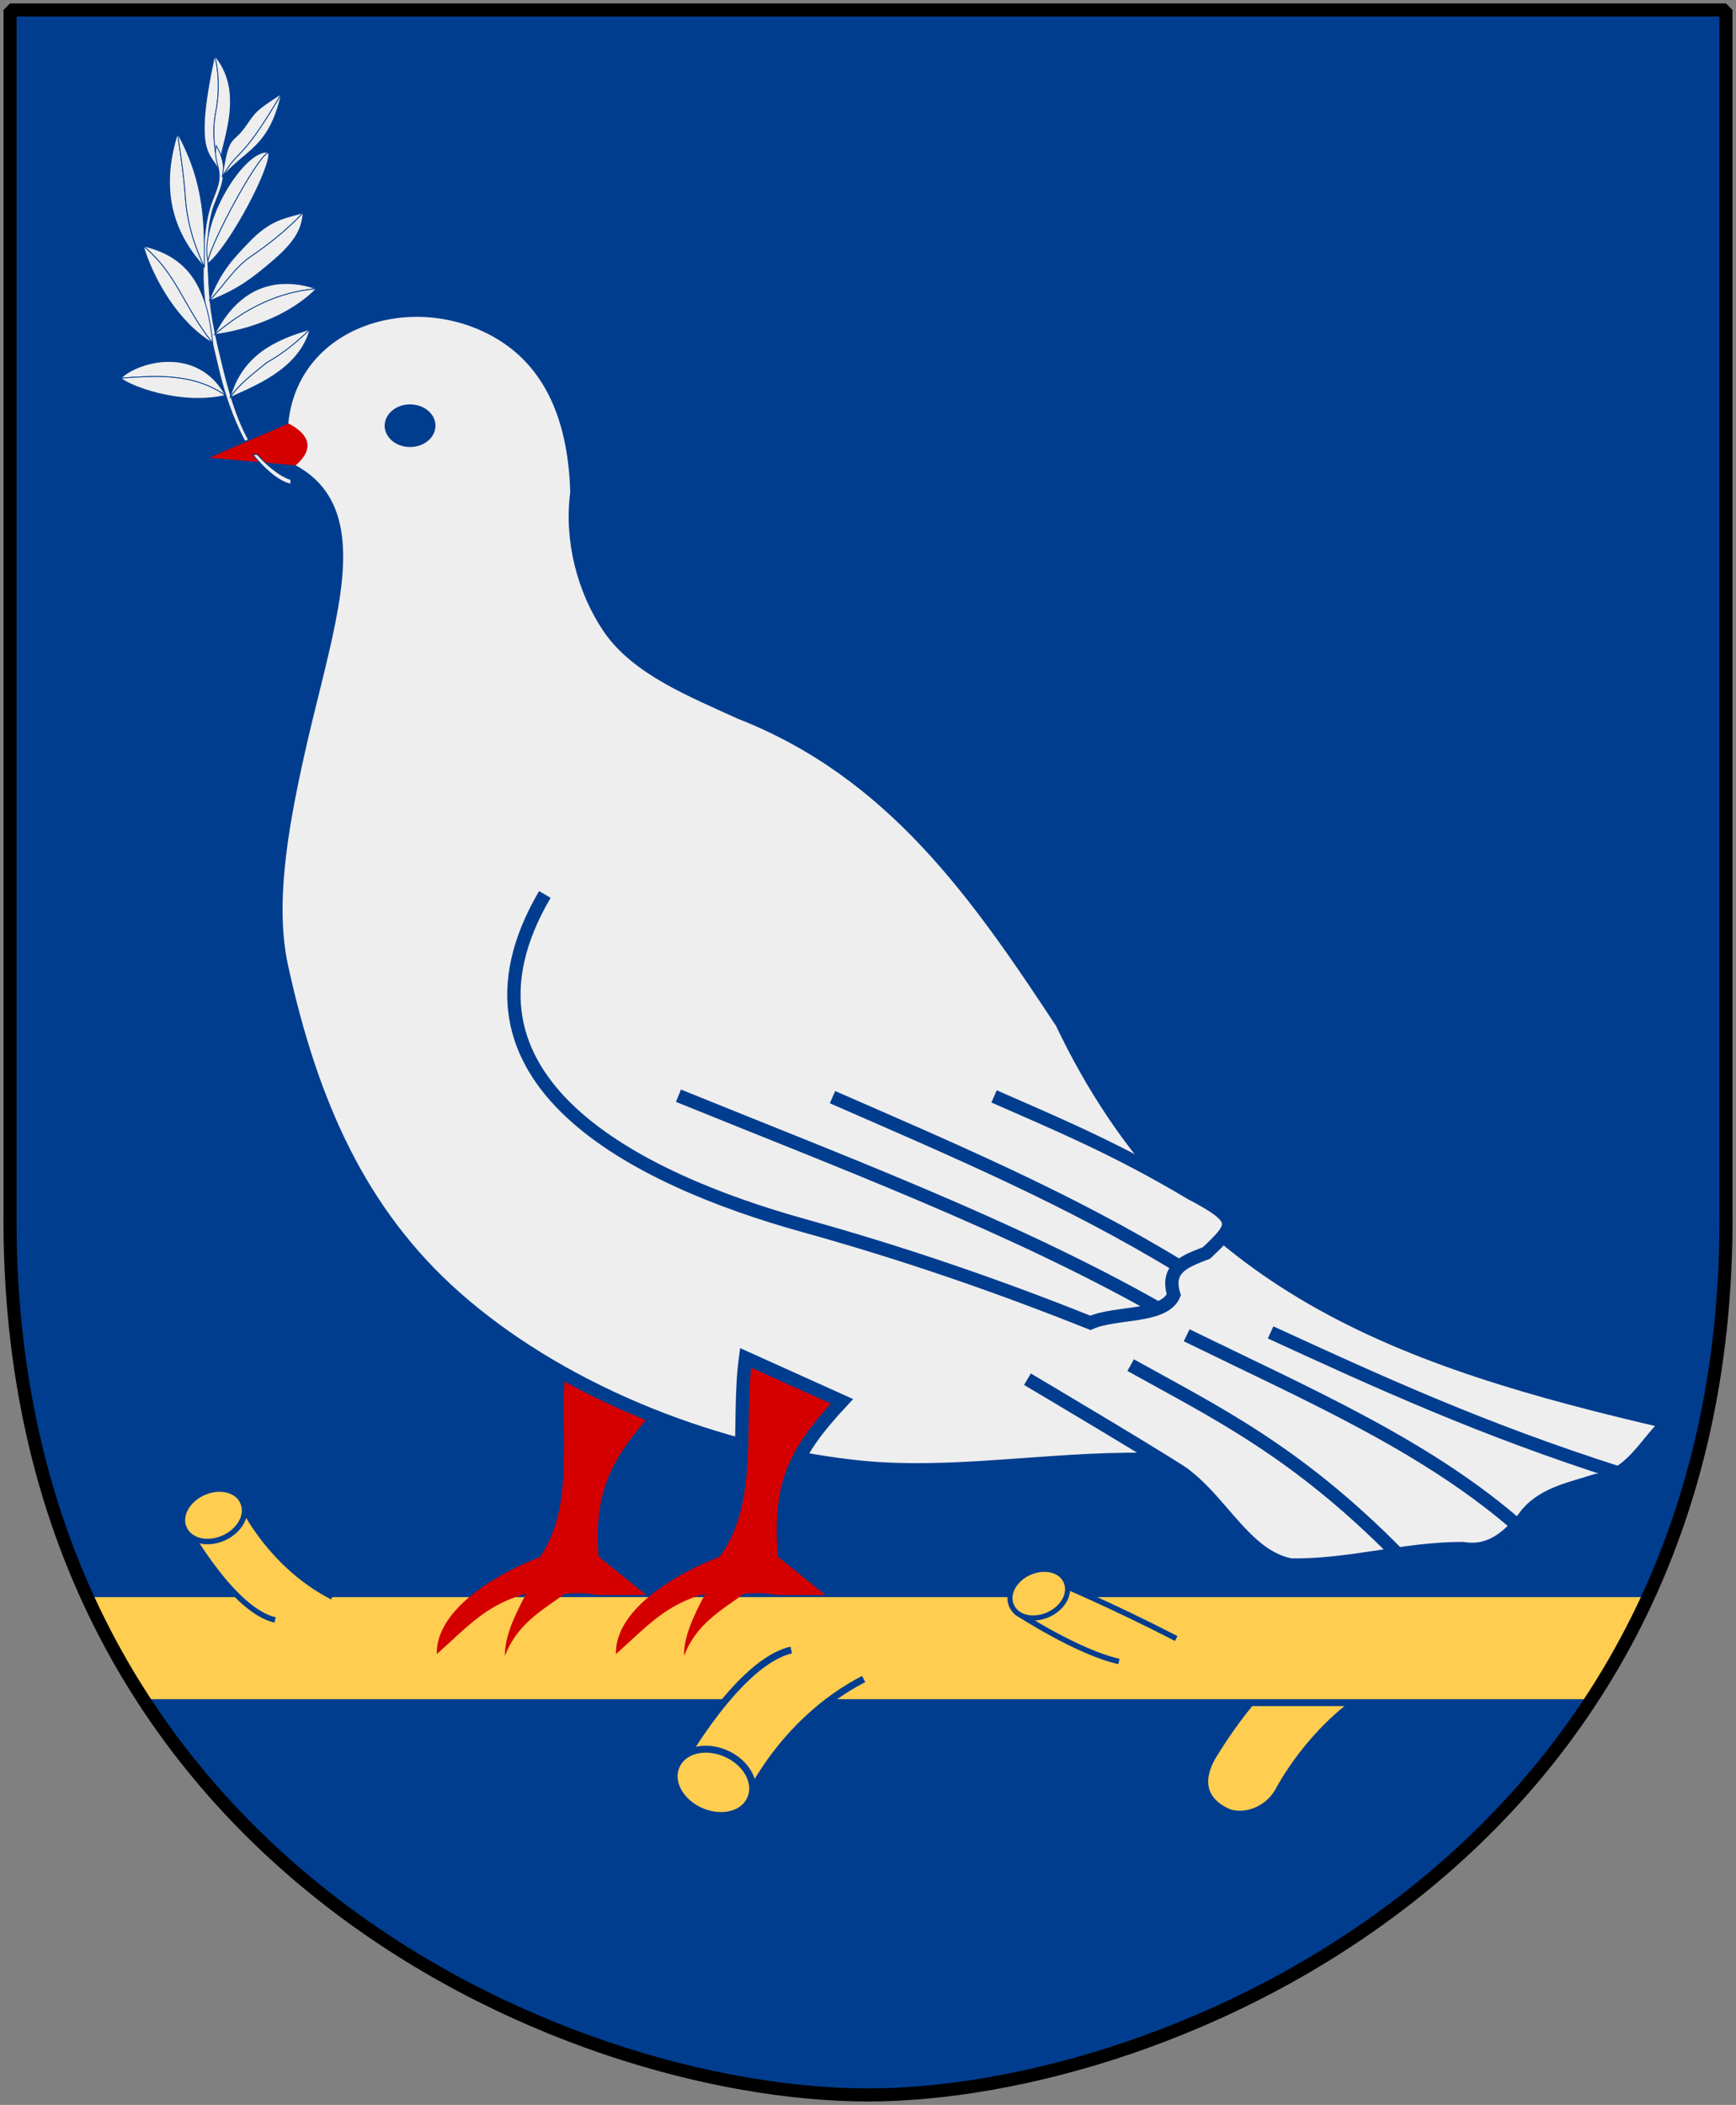
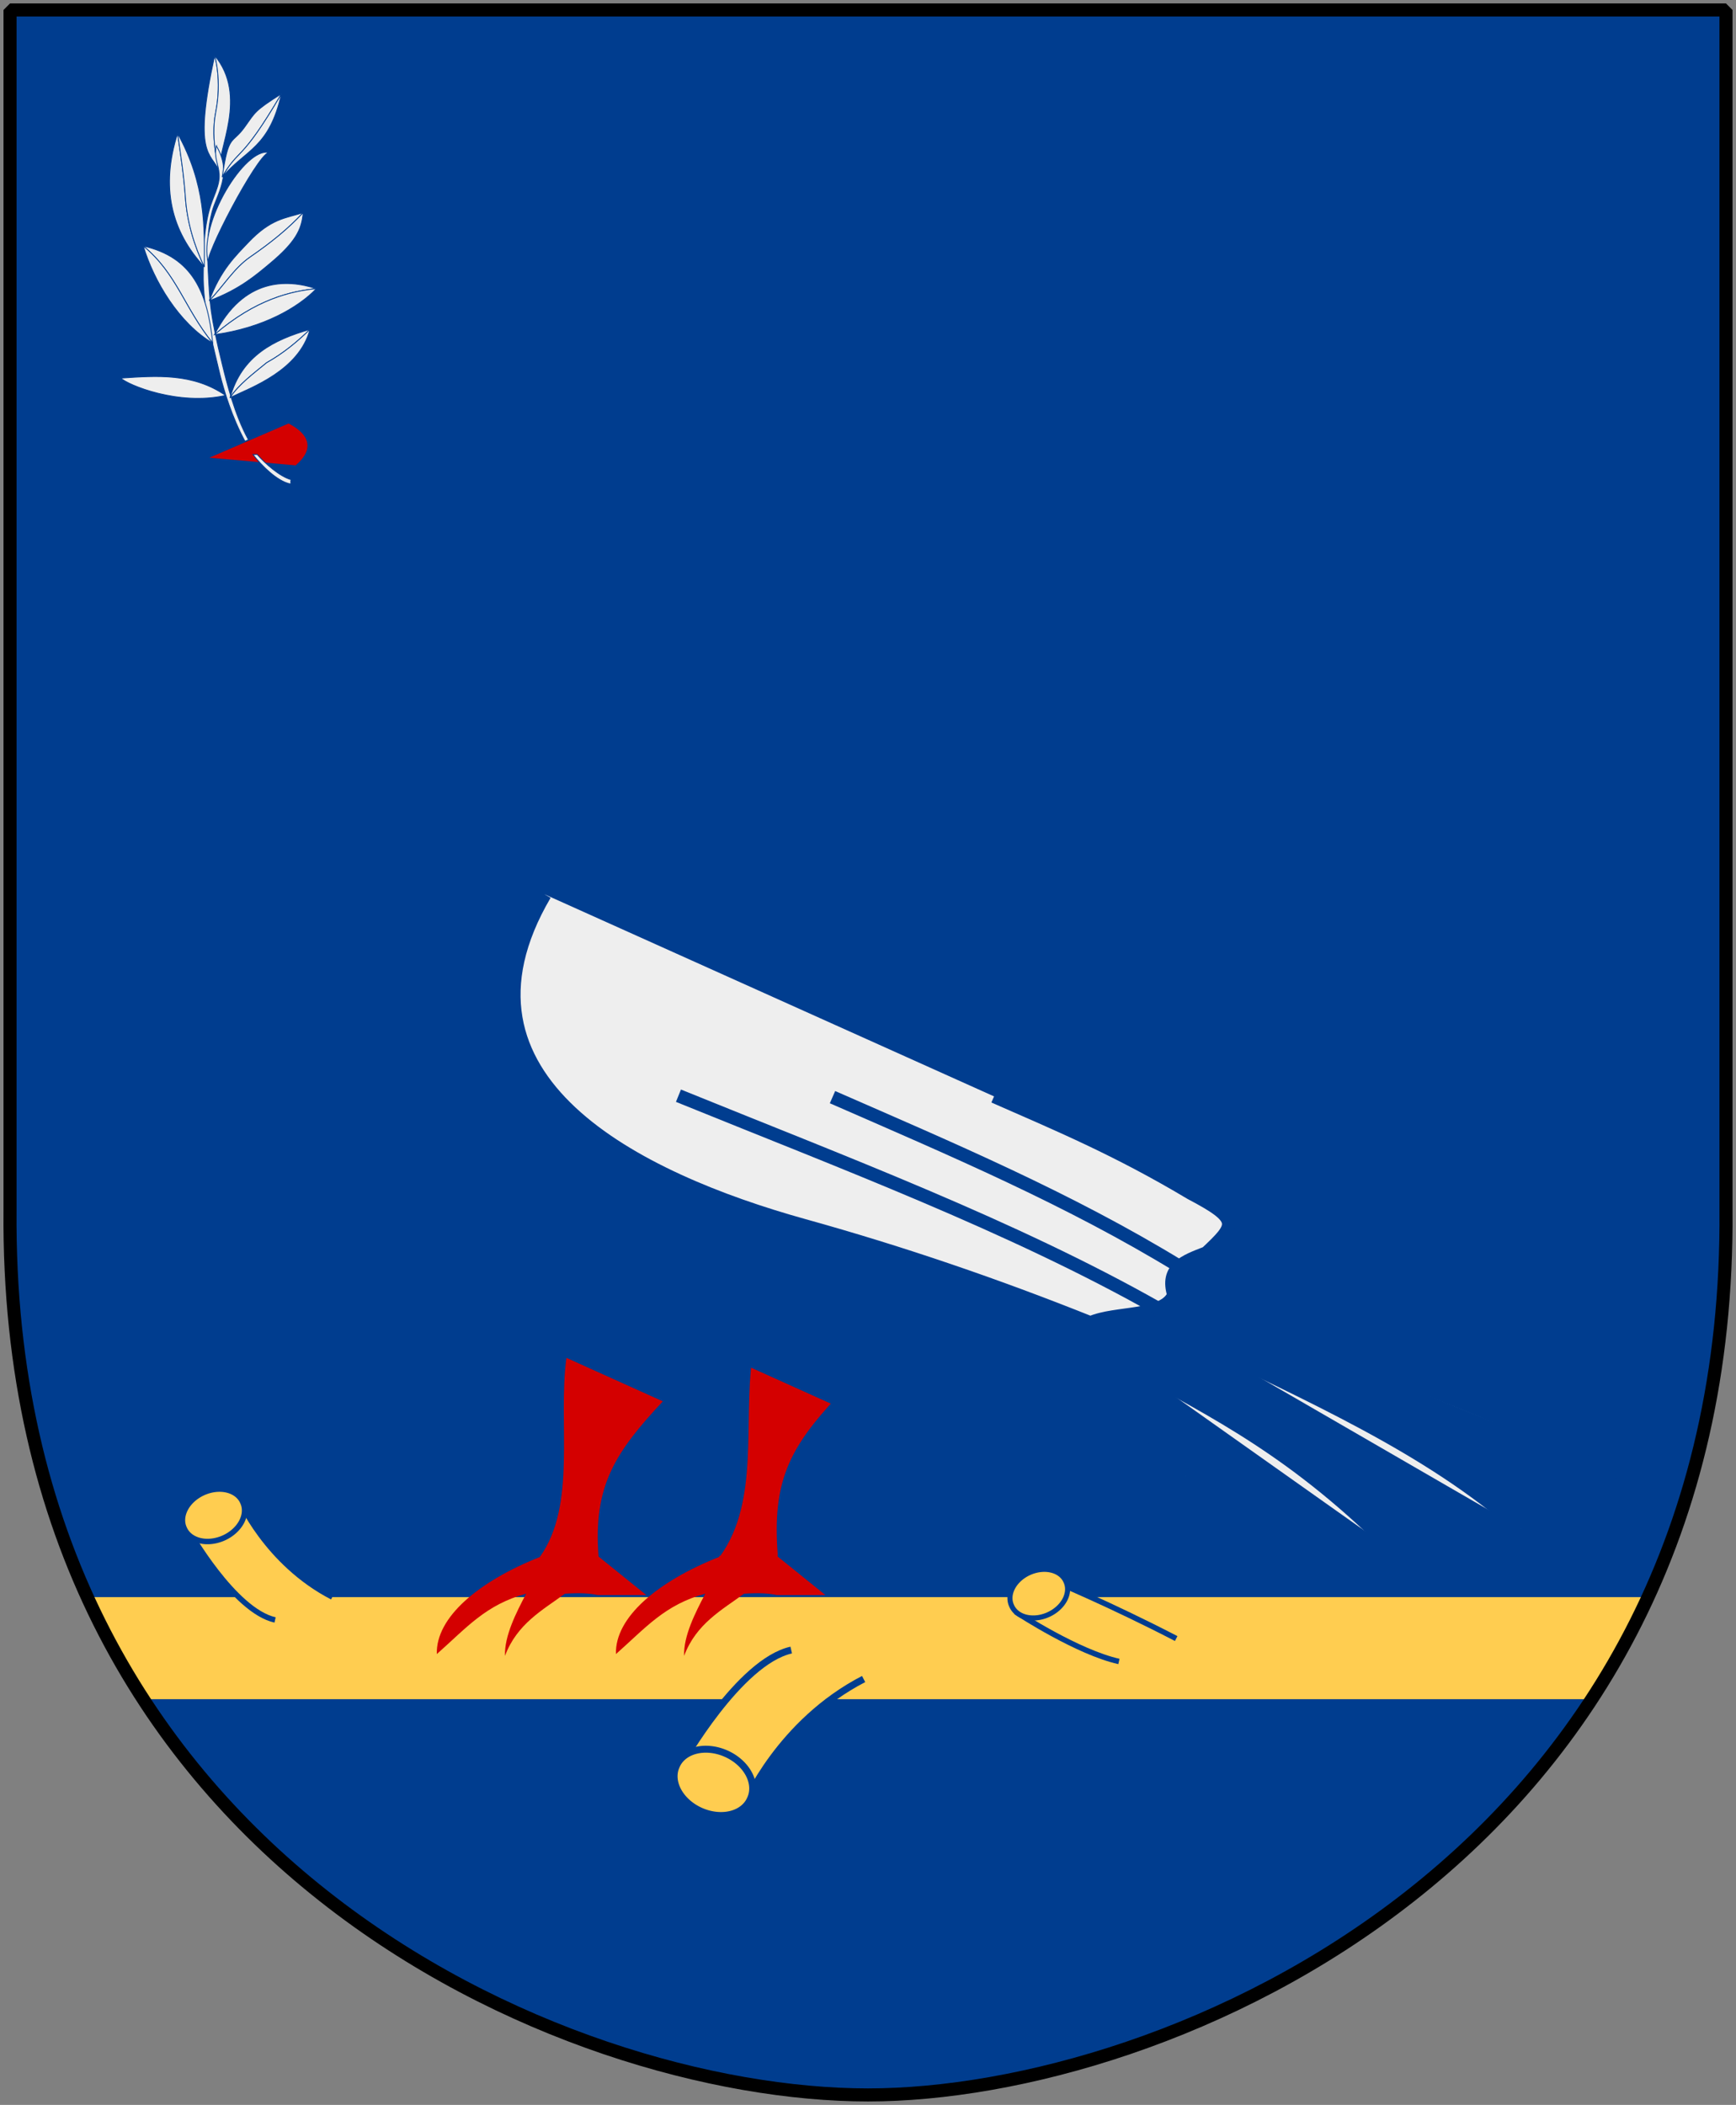
<svg xmlns="http://www.w3.org/2000/svg" xmlns:xlink="http://www.w3.org/1999/xlink" version="1.0" width="251" height="304.2" id="svg4166">
  <rect width="100%" height="100%" fill="#808080" stroke="none" />
  <defs id="defs4168" />
  <path d="m 249.551,1.44 -124.05,0 -124.051,0 0,173.497 C 0.682,268.657 81.739,302.756 125.5,302.756 c 42.994,0 124.818,-34.099 124.051,-127.82 l 0,-173.497 z" id="Shield" style="fill:#003d8f" />
  <g id="Gren">
    <g transform="translate(56,0.245)" id="use3641">
-       <path d="m 37.344,215.094 c -3.653,1.748 -3.946,4.844 -1.844,8.25 2.282,3.699 8.799,13.487 14.906,14.844 L 60.875,234 c -9.037,-4.674 -14.075,-12.373 -16.062,-16 -1.769,-3.063 -5.39,-3.901 -7.469,-2.906 z" transform="matrix(1,0,0,-1,84,476.639)" id="path3647" style="color:#000000;fill:#ffcd50;fill-opacity:1;fill-rule:evenodd;stroke:#003d8f;stroke-width:1;stroke-linecap:butt;stroke-linejoin:miter;stroke-miterlimit:4;stroke-opacity:1;stroke-dashoffset:0;marker:none;visibility:visible;display:inline;overflow:visible;enable-background:accumulate" />
-     </g>
+       </g>
    <path d="m 12.406,230.312 c 2.527,5.611 5.417,10.863 8.625,15.75 l 208.781,0 c 3.229,-4.887 6.141,-10.139 8.688,-15.75 l -226.094,0 z" id="rect2837" style="fill:#ffcd50;stroke:#003d8f;stroke-opacity:1" />
    <use transform="matrix(0.791,0,0,-0.791,-50.718,422.739)" id="use3651" x="0" y="0" width="251" height="304.2" xlink:href="#g3637" />
    <g transform="translate(-20,0)" id="g3637">
      <path d="m 144.867,242.652 c -12.142,6.28 -17.073,18.004 -17.073,18.004 l -9.211,-5.862 c 0,0 8.28,-14.654 15.817,-16.329" id="path2861" style="fill:#ffcd50;fill-opacity:1;stroke:#003d8f;stroke-width:1;stroke-linecap:butt;stroke-linejoin:miter;stroke-miterlimit:4;stroke-opacity:1;stroke-dasharray:none" />
      <path d="m 126.022,254.794 a 5.858,4.478 0 1 1 -11.715,0 5.858,4.478 0 1 1 11.715,0 z" transform="matrix(0.914,0.407,-0.407,0.914,117.018,-24.203)" id="path2863" style="color:#000000;fill:#ffcd50;fill-opacity:1;fill-rule:evenodd;stroke:#003d8f;stroke-width:1;stroke-linecap:butt;stroke-linejoin:miter;stroke-miterlimit:4;stroke-opacity:1;stroke-dasharray:none;stroke-dashoffset:0;marker:none;visibility:visible;display:inline;overflow:visible;enable-background:accumulate" />
    </g>
    <g transform="matrix(0.791,0,0,-0.791,55.47,428.739)" id="use3653">
      <path d="m 144.867,242.652 c -12.142,6.28 -22.132,10.415 -22.132,10.415 l -6.682,-5.862 c 0,0 10.81,-7.065 18.347,-8.74" id="path3657" style="fill:#ffcd50;fill-opacity:1;stroke:#003d8f;stroke-width:1;stroke-linecap:butt;stroke-linejoin:miter;stroke-miterlimit:4;stroke-opacity:1;stroke-dasharray:none" />
      <path d="m 126.022,254.794 a 5.858,4.478 0 1 1 -11.715,0 5.858,4.478 0 1 1 11.715,0 z" transform="matrix(0.848,0.377,-0.377,0.848,113.907,-10.513)" id="path3659" style="color:#000000;fill:#ffcd50;fill-opacity:1;fill-rule:evenodd;stroke:#003d8f;stroke-width:1;stroke-linecap:butt;stroke-linejoin:miter;stroke-miterlimit:4;stroke-opacity:1;stroke-dasharray:none;stroke-dashoffset:0;marker:none;visibility:visible;display:inline;overflow:visible;enable-background:accumulate" />
    </g>
  </g>
  <g transform="matrix(0.563,0,0,0.563,-46.026,-36.809)" id="Dove" style="fill:#eeeeee;stroke:#003d8f;stroke-width:3.421">
    <path d="m 227.219,413.938 c -2.268,16.674 2.773,37.712 -6.844,51.125 -15.701,6.227 -26.747,15.493 -26.438,24.906 7.696,-6.815 12.568,-12.681 22.938,-15.5 -2.559,4.889 -5.607,10.813 -5.438,15.969 3.079,-8.255 9.763,-11.829 15.406,-15.969 3.979,-0.254 6.367,-0.084 8.344,0.344 l 12.531,0 -12.25,-9.875 c -1.453,-18.342 4.499,-26.951 16.5,-39.844 -8.242,-3.719 -16.509,-7.438 -24.75,-11.156 z" id="Dove-foot1" style="fill:#d40000;stroke:none" />
-     <path d="m 131.017,183.425 c 7.692,-3.187 15.384,-6.375 23.076,-9.562 2.623,-26.415 33.581,-35.961 55.546,-23.327 15.052,8.657 19.784,24.762 20.276,41.255 -1.642,12.244 1.781,25.111 8.242,34.665 7.146,10.567 21.332,16.153 33.663,21.81 38.985,15.267 60.661,46.271 82.638,79.637 32.309,67.891 87.467,86.752 155.669,102.546 -5.845,5.394 -9.51,13.956 -18.378,14.954 -6.911,2.243 -14.448,3.505 -18.766,9.804 -4.113,4.847 -8.624,8.854 -15.579,7.684 -14.864,-0.042 -29.307,4.498 -44.115,4.213 -14.903,-2.64 -21.378,-26.237 -37.498,-27.093 -25.017,-0.387 -50.36,4.62 -74.999,1.793 -38.335,-4.398 -76.384,-20.633 -102.086,-43.346 -24.488,-21.64 -36.993,-49.884 -44.613,-84.747 -3.582,-16.03 -0.1,-35.879 4.21,-55.193 5.326,-23.864 12.712,-45.373 8.736,-59.528 -1.746,-6.216 -5.682,-11.014 -12.947,-13.97 -7.692,-0.531 -15.384,-1.062 -23.076,-1.594 z" id="Dove-main" />
    <use transform="translate(46,0)" id="use2852" x="0" y="0" width="600" height="660" xlink:href="#Dove-foot1" />
    <g id="Dove-tail-lines">
      <path d="m 345.613,419.416 c 0,0 39.925,23.639 40.72,24.833" id="path4997" />
      <path d="m 372.114,415.8 c 21.72,12.098 42.474,21.995 68.698,48.609" id="path4999" />
      <path d="m 386.504,408.137 c 31.294,15.318 62.086,28.569 85.901,49.672" id="path5001" />
      <path d="m 408.06,407.402 c 27.667,12.712 54.206,24.88 89.463,36.124" id="path5003" />
    </g>
    <path d="m 337.038,346.819 c 16.272,7.147 31.607,13.524 50.549,24.845 12.781,6.709 11.637,8.137 4.005,15.34 -5.582,2.164 -10.508,3.876 -8.384,10.773 -2.55,5.923 -14.924,4.29 -21.428,7.172 -24.055,-9.624 -48.424,-17.977 -73.557,-24.958 -42.895,-11.914 -94.547,-37.294 -66.548,-85.008" id="Wing" />
    <g id="Wing-line" style="fill:none">
      <path d="m 255.988,346.643 c 41.691,16.94 85.844,33.476 123.183,54.624" id="path5005" />
      <path d="m 295.548,347.013 c 30.222,13.219 60.588,26.019 89.308,43.593" id="path5007" />
    </g>
    <path d="m 135.535,182.87 20.331,-8.783 c 5.323,2.77 6.763,6.509 1.816,10.747 l -22.147,-1.964 z" id="Beak" style="fill:#d40000;stroke:none" />
    <path d="m 187.062,169.188 c 3.744,0 6.531,2.573 6.531,5.469 0,2.895 -2.787,5.469 -6.531,5.469 -3.744,0 -6.531,-2.573 -6.531,-5.469 0,-2.895 2.787,-5.469 6.531,-5.469 z" id="Eye" style="fill:#003d8f;stroke:none" />
    <path d="m 283.205,464.503 c -1.453,-18.342 2.762,-26.517 14.763,-39.41 -8.242,-3.719 -16.509,-7.438 -24.75,-11.156 -2.268,16.674 1.76,36.409 -7.857,49.822" id="use2856" style="fill:#d40000" />
  </g>
  <g transform="matrix(-0.104,-0.056,-0.056,0.104,131.551,4.567)" id="Olive-branch" style="fill:#eeeeee;stroke:#003d8f">
    <g id="g24459">
      <path d="m 663.124,550.827 c 0,0 27.94,-27.367 38.234,-61.208 11.662,-38.339 34.023,-60.441 34.023,-60.441 -34.541,120.126 -51.552,106.825 -72.258,121.649 z" id="path23486" />
      <path d="m 663.124,550.827 c 0,0 27.94,-27.367 38.234,-61.208 11.662,-38.339 34.023,-60.441 34.023,-60.441 -60.062,24.302 -57.227,99.736 -72.258,121.649 z" id="path23488" />
    </g>
    <path d="m 30.938,21.062 c -0.377,1.736 0.295,2.534 0.406,4.094 0.121,1.688 -0.92,3.268 -1.438,5.188 -0.838,3.11 -0.807,5.891 -0.875,9.094 -0.111,5.229 1.412,10.448 2.406,14.812 0.559,2.227 1.736,6.19 3.625,9.652 l 0.5,-0.219 C 33.523,59.948 32.434,55.424 31.781,52.75 30.003,45.488 29.98,43.882 29.75,39.344 29.554,35.462 29.697,32.97 30.312,30.625 c 0.665,-2.533 3.039,-5.491 0.625,-9.562 z m 5.276,44.754 c 1.307,1.675 3.448,3.791 5.287,4.246 0.424,0.021 0.07,-0.118 0.25,-0.594 -1.639,-0.446 -3.767,-2.338 -4.925,-3.652 l -0.612,0 z" transform="matrix(-7.427,-4.006,-4.006,7.427,995.305,493.044)" id="path13722" style="stroke-width:0.119" />
    <g id="g3038">
      <path d="m 520.296,788.748 c 11.769,-51.643 -13.373,-87.467 -46.549,-119.848 6.467,20.38 14.531,40.76 27.443,61.14 7.973,19.569 17.303,39.139 19.106,58.708 z" id="path14693" />
      <path d="m 520.296,788.748 c -16.851,-23.09 -58.594,-69.099 -46.549,-119.848 6.467,20.38 14.531,40.76 27.443,61.14 7.973,19.569 17.303,39.139 19.106,58.708 z" id="path14695" />
    </g>
    <g id="g3044">
-       <path d="m 526.403,789.045 c 58.704,-37.792 113.204,12.489 122.974,42.149 -37.806,-23.783 -74.986,-47.444 -122.974,-42.149 z" id="path15666" />
      <path d="m 526.403,789.045 c 44.824,38.897 111.633,45.445 122.974,42.149 -37.806,-23.783 -74.986,-47.444 -122.974,-42.149 z" id="path15668" />
    </g>
    <g id="g3050">
      <path d="m 490.506,621.374 c 37.019,6.498 85.051,30.119 83.141,108.615 -23.923,-62.178 -57.511,-91.517 -83.141,-108.615 z" id="path17622" />
      <path d="m 490.506,621.374 c 8.663,31.117 35.05,73.53 83.141,108.615 -23.923,-62.178 -57.511,-91.517 -83.141,-108.615 z" id="path17624" />
    </g>
    <g id="g3056">
      <path d="m 570.686,740.139 c 35.261,-52.193 71.704,-80.754 131.092,-64.306 -52.449,10.38 -80.074,43.02 -131.092,64.306 z" id="path18599" />
      <path d="m 570.686,740.139 c 47.458,-1.683 99.475,-32.581 131.092,-64.306 -52.449,10.38 -80.074,43.02 -131.092,64.306 z" id="path18601" />
    </g>
    <g id="g3062">
      <path d="m 548.862,547.204 c 6.942,26.381 16.975,50.396 31.397,78.552 10.957,21.392 12.033,47.687 18.641,70.736 5.858,-39.186 -2.477,-64.322 -8.158,-85.319 -10.489,-38.76 -25.901,-47.652 -41.88,-63.969 z" id="path19576" />
      <path d="m 548.862,547.204 c 6.942,26.381 16.975,50.396 31.397,78.552 10.957,21.392 12.033,47.687 18.641,70.736 -26.004,-29.6 -35.58,-54.983 -43.686,-75.168 -15,-37.351 -14.904,-55.265 -6.352,-74.12 z" id="path19578" />
    </g>
    <g id="g3068">
-       <path d="m 623.861,662.927 c 56.73,-19.277 93.55,-60.512 106.301,-128.295 -16.663,22.473 -31.647,42.3 -45.775,64.731 -15.818,25.113 -37.371,46.644 -60.526,63.563 z" id="path20553" />
+       <path d="m 623.861,662.927 c 56.73,-19.277 93.55,-60.512 106.301,-128.295 -16.663,22.473 -31.647,42.3 -45.775,64.731 -15.818,25.113 -37.371,46.644 -60.526,63.563 " id="path20553" />
      <path d="m 623.861,662.927 c 22.869,-42.927 46.144,-89.573 106.301,-128.295 -16.663,22.473 -31.647,42.3 -45.775,64.731 -15.818,25.113 -37.371,46.644 -60.526,63.563 z" id="path20555" />
    </g>
    <g id="g3074">
      <path d="m 621.659,656.622 c 8.579,-1.832 10.364,-142.765 -0.61,-154.272 27.76,7.824 35.688,117.033 0.61,154.272 z" id="path21532" />
-       <path d="m 621.659,656.622 c 8.579,-1.832 10.364,-142.765 -0.61,-154.272 -11.513,12.187 -12.647,122.403 0.61,154.272 z" id="path21534" />
    </g>
    <g id="g3080">
      <path d="m 656.721,555.706 c -0.958,-41.92 -11.906,-23.986 -15.549,-124.088 19.613,34.757 17.462,35.222 20.427,57.623 3.475,26.246 13.733,15.454 -4.878,66.465 z" id="path22509" />
      <path d="m 656.721,555.706 c -0.958,-41.92 -11.906,-23.986 -15.549,-124.088 -18.285,66.146 6.131,80.253 15.549,124.088 z" id="path22511" />
    </g>
  </g>
  <path d="m 249.551,1.44 -124.05,0 -124.051,0 0,173.497 c -0.767,93.721 80.289,127.82 124.051,127.82 42.994,0 124.818,-34.099 124.051,-127.82 l 0,-173.497 z" id="Frame" style="fill:none;stroke:#000000;stroke-width:1.888;stroke-linecap:round;stroke-linejoin:bevel" />
</svg>